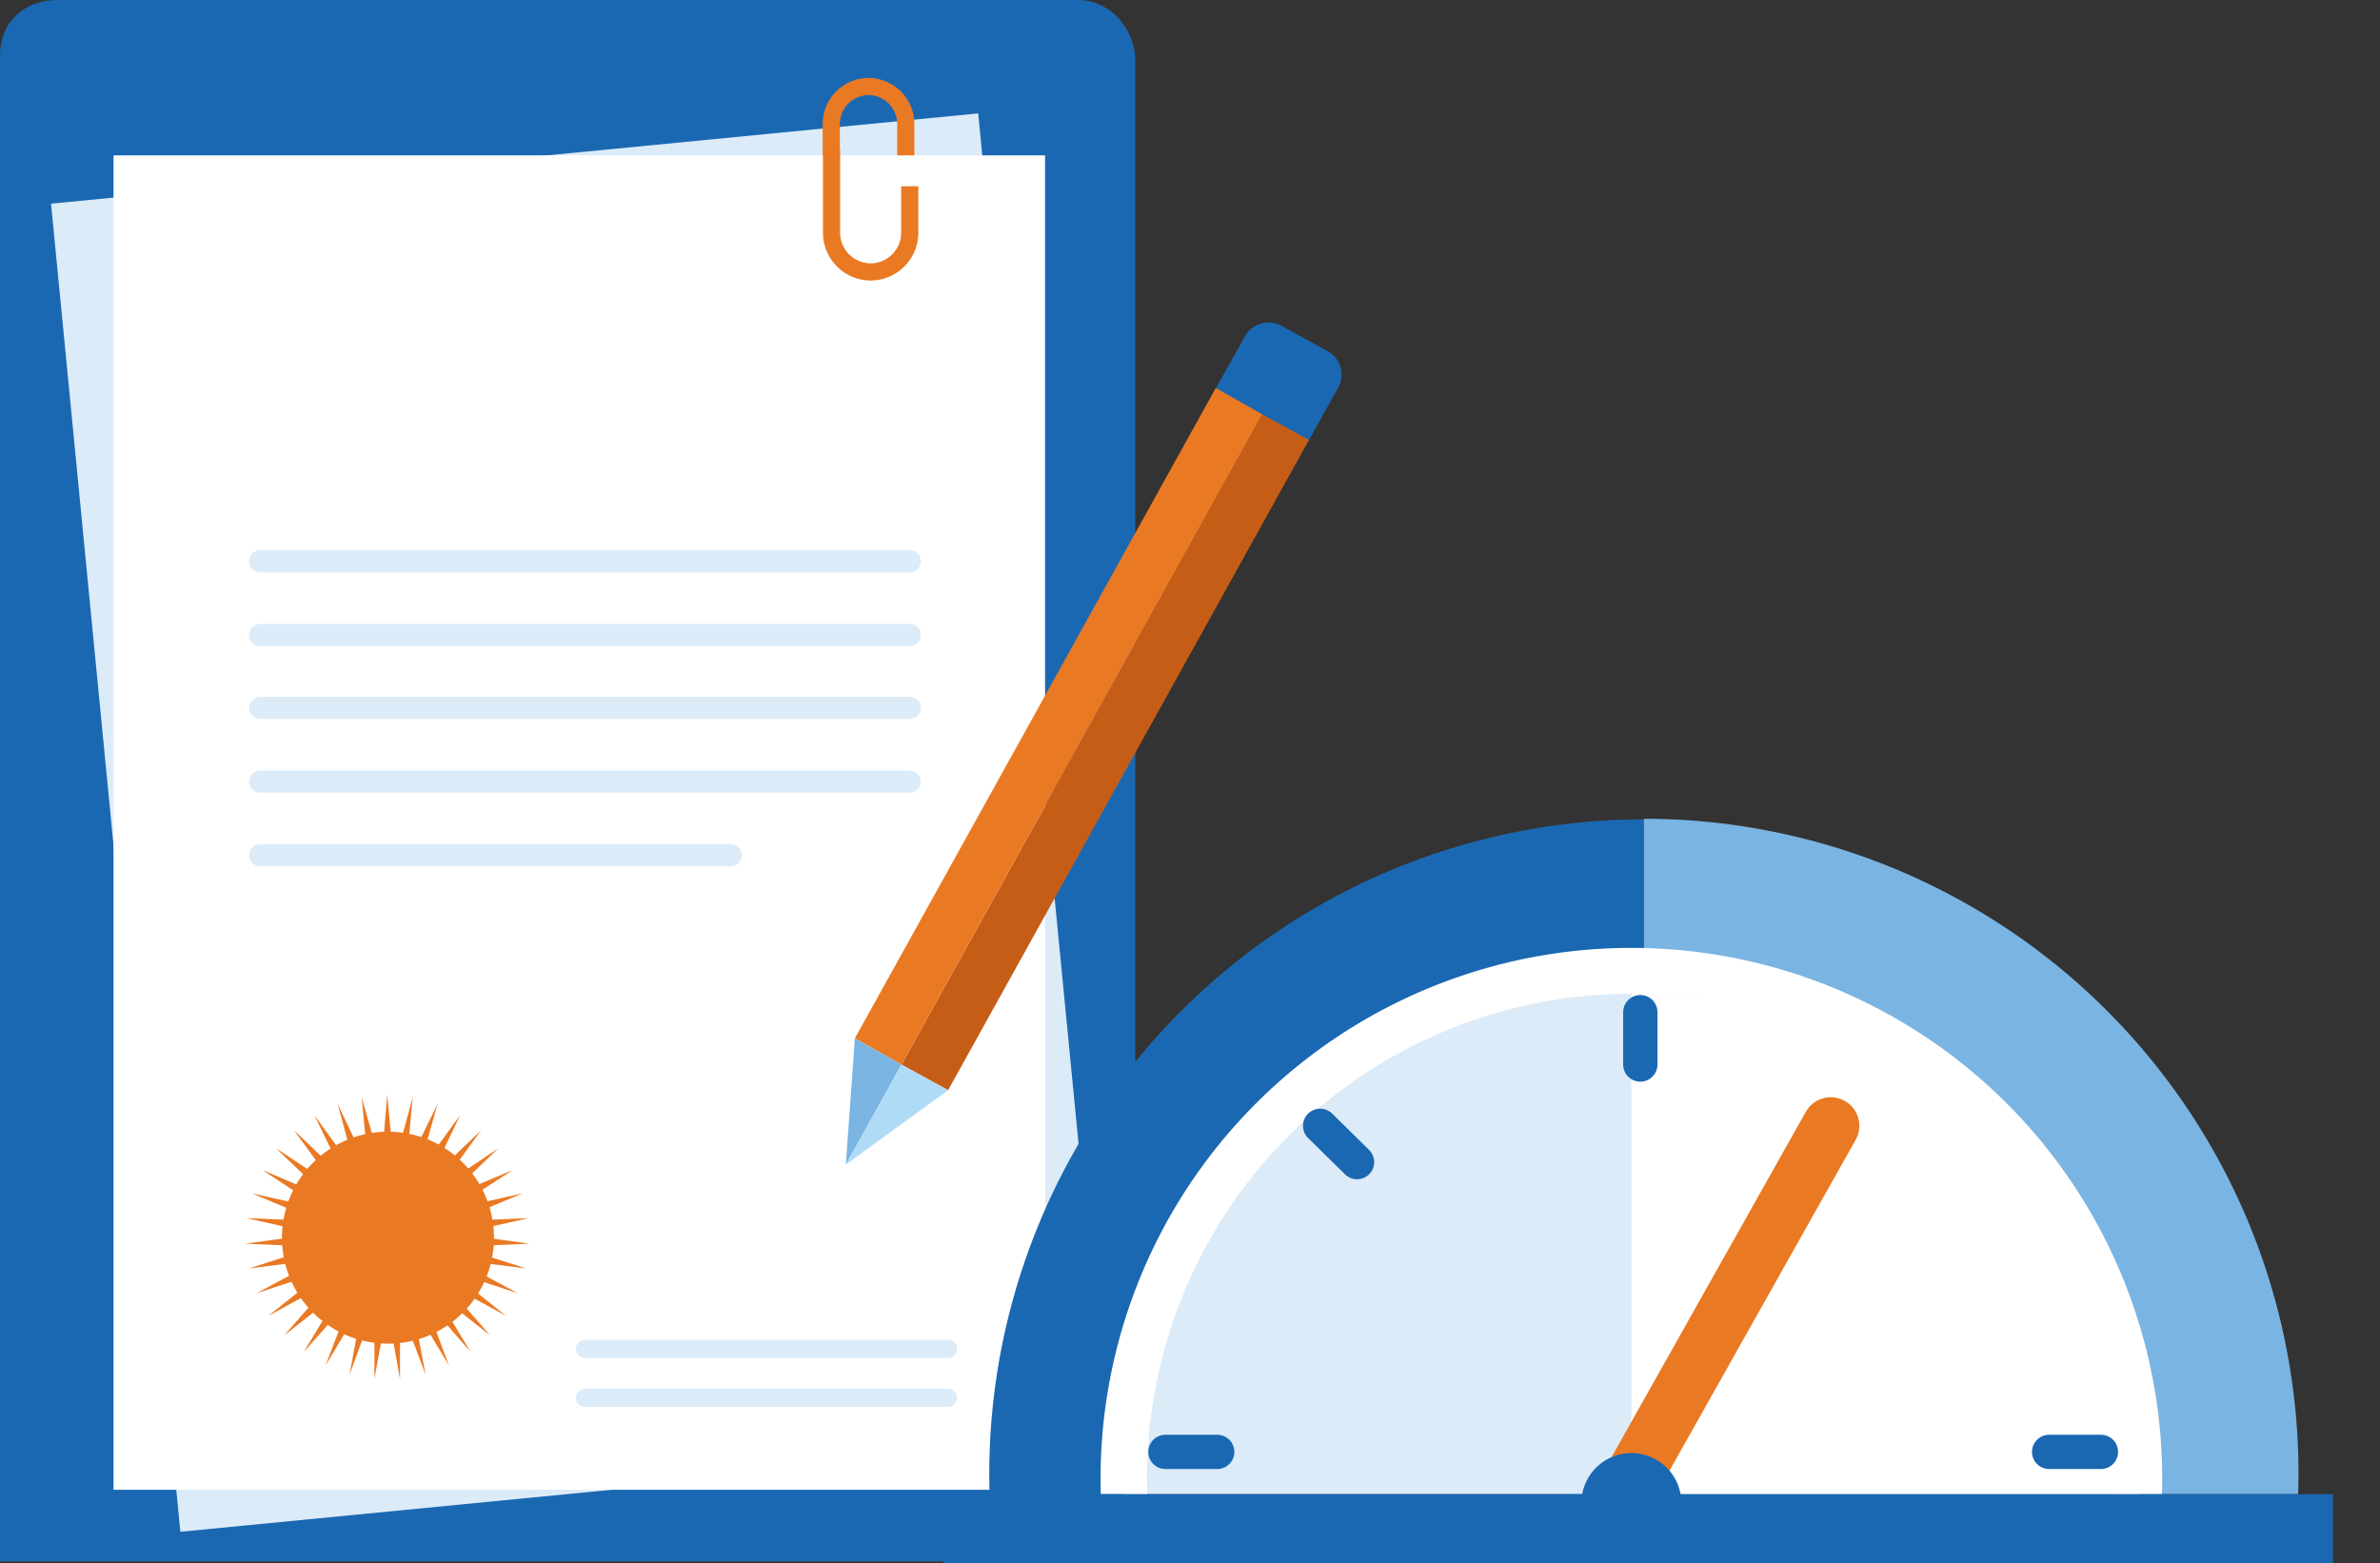
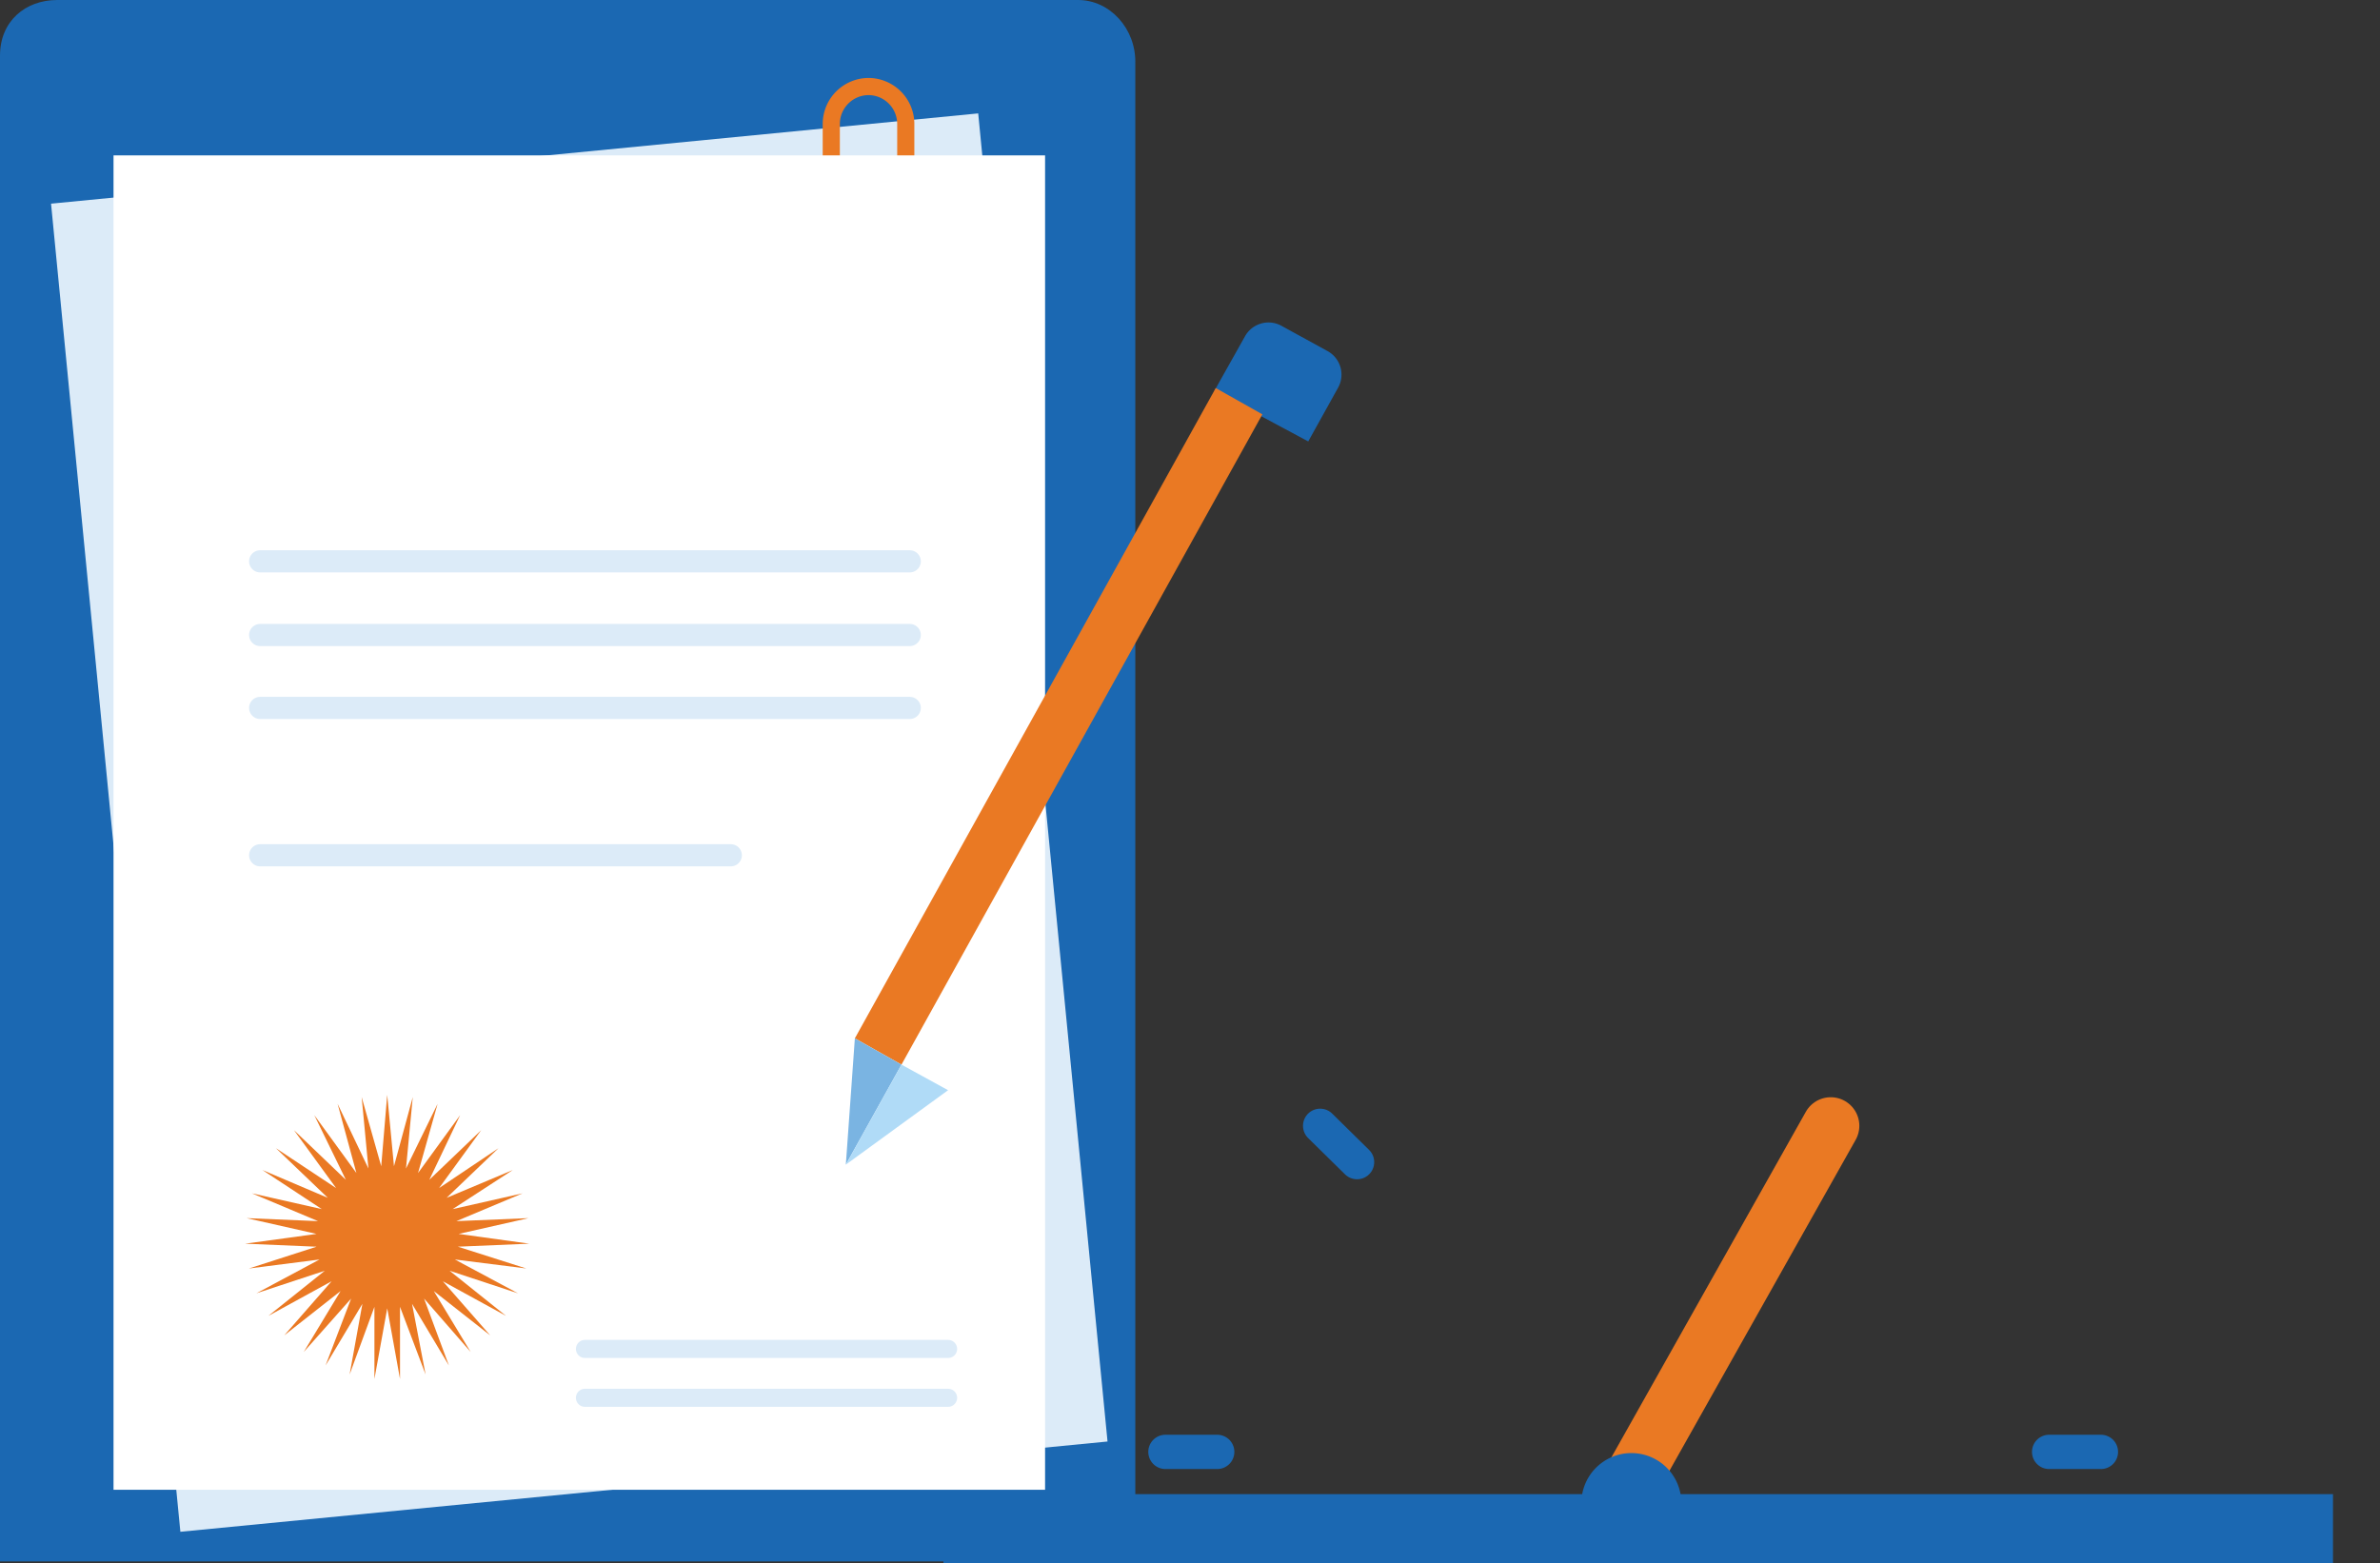
<svg xmlns="http://www.w3.org/2000/svg" viewBox="0 0 416.242 273.415">
  <rect x="0" y="0" width="416.242" height="273.415" fill="#333333" stroke="none" />
  <defs>
    <style>
      .cls-1 {
        fill: #1b68b2;
      }

      .cls-2 {
        fill: #dcebf8;
      }

      .cls-12, .cls-13, .cls-3, .cls-6, .cls-7 {
        fill: none;
        stroke-miterlimit: 10;
      }

      .cls-13, .cls-3 {
        stroke: #ea7923;
      }

      .cls-3 {
        stroke-width: 3px;
      }

      .cls-4 {
        fill: #fff;
      }

      .cls-5 {
        fill: #ea7923;
      }

      .cls-6, .cls-7 {
        stroke: #dcebf8;
      }

      .cls-12, .cls-13, .cls-6, .cls-7 {
        stroke-linecap: round;
        stroke-linejoin: round;
      }

      .cls-6 {
        stroke-width: 3.874px;
      }

      .cls-7 {
        stroke-width: 3.163px;
      }

      .cls-8 {
        fill: #c65d17;
      }

      .cls-9 {
        fill: #7ab4e2;
      }

      .cls-10 {
        fill: #b0dbf7;
      }

      .cls-11 {
        clip-path: url(#clip-path);
      }

      .cls-12 {
        stroke: #1b68b2;
        stroke-width: 6px;
      }

      .cls-13 {
        stroke-width: 10px;
      }
    </style>
    <clipPath id="clip-path">
-       <rect id="Rectangle_1702" data-name="Rectangle 1702" width="252.801" height="150.078" />
-     </clipPath>
+       </clipPath>
  </defs>
  <g id="Group_6913" data-name="Group 6913" transform="translate(-346.7 -6267)">
    <path id="Path_3602" data-name="Path 3602" class="cls-1" d="M214.762,33.9H36.194c-5.523,0-9.994,3.682-9.994,9.731V307.012H224.755V44.945C224.887,38.9,220.284,33.9,214.762,33.9Z" transform="translate(320.5 6233.1)" />
    <rect id="Rectangle_2978" data-name="Rectangle 2978" class="cls-2" width="162.92" height="233.401" transform="translate(355.627 6302.624) rotate(-5.561)" />
    <g id="Group_6896" data-name="Group 6896" transform="translate(492.084 6282.136)">
      <path id="Path_1264" data-name="Path 1264" class="cls-3" d="M136.9,58.753V52.114a6.549,6.549,0,0,1,6.514-6.514h0a6.549,6.549,0,0,1,6.514,6.514V62.386" transform="translate(-136.9 -45.6)" />
    </g>
    <rect id="Rectangle_2979" data-name="Rectangle 2979" class="cls-4" width="162.92" height="233.401" transform="translate(366.555 6294.178)" />
-     <path id="Path_3603" data-name="Path 3603" class="cls-3" d="M150.475,62.412v8.153a6.875,6.875,0,0,1-6.838,6.838h0a6.875,6.875,0,0,1-6.838-6.838V56.1" transform="translate(355.332 6237.166)" />
    <g id="Group_6897" data-name="Group 6897" transform="translate(389.567 6458.5)">
      <path id="Path_1266" data-name="Path 1266" class="cls-5" d="M83.652,180.3l1.183,12.492,3.287-12.1L86.94,193.186l5.523-11.308-3.419,12.1,7.364-10.125-5.391,11.308,9.073-8.679-7.364,10.125,10.388-6.969-9.073,8.679,11.571-4.865-10.519,6.838,12.229-2.761L95.75,202.391l12.623-.526-12.229,2.761,12.36,1.709-12.492.526,11.966,3.813L95.487,209.1l11.045,5.917L94.566,211.07l9.862,7.89L93.383,212.91l8.284,9.468L91.8,214.62l6.443,10.651L90.1,215.935l4.339,11.7-6.443-10.782,2.367,12.36-4.471-11.834V230l-2.235-12.36L81.417,230V217.381l-4.339,11.834,2.235-12.36L72.87,227.638l4.471-11.7-8.284,9.336L75.5,214.62l-9.862,7.758,8.284-9.468-11.045,6.049,9.862-7.89-11.966,3.945L71.818,209.1l-12.36,1.578,11.834-3.813L58.8,206.336l12.492-1.709-12.229-2.761,12.492.526-11.571-4.865,12.229,2.761-10.388-6.838,11.44,4.865-9.073-8.679,10.519,6.969L67.347,186.48l9.073,8.679L70.9,183.85l7.364,10.125-3.287-12.1,5.391,11.308-1.183-12.492,3.419,12.1Z" transform="translate(-58.8 -180.3)" />
-       <ellipse id="Ellipse_282" data-name="Ellipse 282" class="cls-5" cx="18.541" cy="18.541" rx="18.541" ry="18.541" transform="translate(6.443 6.443)" />
    </g>
    <g id="Group_6898" data-name="Group 6898" transform="translate(392.197 6365.184)">
      <line id="Line_249" data-name="Line 249" class="cls-6" x2="113.61" transform="translate(0 0)" />
      <line id="Line_250" data-name="Line 250" class="cls-6" x2="113.61" transform="translate(0 12.886)" />
      <line id="Line_251" data-name="Line 251" class="cls-6" x2="113.61" transform="translate(0 25.641)" />
-       <line id="Line_252" data-name="Line 252" class="cls-6" x2="113.61" transform="translate(0 38.528)" />
      <line id="Line_253" data-name="Line 253" class="cls-6" x2="82.315" transform="translate(0 51.414)" />
    </g>
    <g id="Group_6899" data-name="Group 6899" transform="translate(449.002 6502.945)">
      <line id="Line_254" data-name="Line 254" class="cls-7" x2="63.511" transform="translate(0 0)" />
      <line id="Line_255" data-name="Line 255" class="cls-7" x2="63.511" transform="translate(0 8.547)" />
      <path id="Path_1267" data-name="Path 1267" class="cls-7" d="M104,233.6" transform="translate(-104 -207.959)" />
    </g>
    <g id="Group_6900" data-name="Group 6900" transform="translate(494.63 6323.412)">
      <path id="Path_1268" data-name="Path 1268" class="cls-1" d="M187.7,104.871l5.391-9.6a4.7,4.7,0,0,1,6.312-1.841l8.153,4.471a4.7,4.7,0,0,1,1.841,6.312l-5.26,9.468Z" transform="translate(-123.268 -92.883)" />
      <g id="Group_3112" data-name="Group 3112" transform="translate(1.578 11.462)">
-         <path id="Path_1269" data-name="Path 1269" class="cls-8" d="M146.1,218.842l8.153,4.471,63.117-113.742-8.153-4.471" transform="translate(-137.947 -100.498)" />
        <path id="Path_1270" data-name="Path 1270" class="cls-5" d="M211.169,106.2l-8.153-4.6L139.9,215.342l8.153,4.6" transform="translate(-139.9 -101.6)" />
      </g>
      <path id="Path_1271" data-name="Path 1271" class="cls-9" d="M148.431,192.7l-8.153-4.6L138.7,210.191" transform="translate(-138.7 -62.896)" />
      <path id="Path_1272" data-name="Path 1272" class="cls-10" d="M138.7,209.089l17.883-13.018-8.153-4.471" transform="translate(-138.7 -61.794)" />
    </g>
    <g id="Group_6901" data-name="Group 6901" transform="translate(510.142 6378.264)">
      <g id="Group_3647" data-name="Group 3647" transform="translate(0 0)">
        <g id="Group_4037" data-name="Group 4037">
          <g id="Group_4036" data-name="Group 4036">
            <g id="Group_4032" data-name="Group 4032">
              <g id="Group_4027" data-name="Group 4027" class="cls-11">
                <g id="Group_4026" data-name="Group 4026" transform="translate(9.575 31.951)">
                  <g id="Group_4024" data-name="Group 4024">
                    <g id="Group_4023" data-name="Group 4023">
                      <g id="Group_4022" data-name="Group 4022">
                        <path id="Path_1479" data-name="Path 1479" class="cls-1" d="M123.684,259.768a114.484,114.484,0,0,1,0-228.968" transform="translate(-9.2 -30.696)" />
                        <path id="Path_1480" data-name="Path 1480" class="cls-9" d="M119.2,30.7a114.484,114.484,0,0,1,0,228.968" transform="translate(-4.716 -30.7)" />
                      </g>
                    </g>
                  </g>
                  <g id="Group_4025" data-name="Group 4025" transform="translate(23.521 26.54)">
                    <path id="Path_1481" data-name="Path 1481" class="cls-2" d="M120.577,56.2A88.777,88.777,0,1,1,31.8,144.977,88.724,88.724,0,0,1,120.577,56.2" transform="translate(-31.8 -56.2)" />
                  </g>
                </g>
              </g>
              <g id="Group_4028" data-name="Group 4028" class="cls-11">
                <path id="Path_1482" data-name="Path 1482" class="cls-4" d="M117.1,60.1a88.724,88.724,0,0,1,88.777,88.777H117.1Z" transform="translate(4.773 2.45)" />
              </g>
              <g id="Group_4030" data-name="Group 4030" class="cls-11">
                <g id="Group_4029" data-name="Group 4029" transform="translate(29.037 54.536)">
                  <path id="Path_1483" data-name="Path 1483" class="cls-4" d="M120.736,238.073a92.836,92.836,0,1,1,92.836-92.836A92.921,92.921,0,0,1,120.736,238.073Zm0-177.659a84.718,84.718,0,1,0,84.718,84.718A84.793,84.793,0,0,0,120.736,60.414Z" transform="translate(-27.9 -52.4)" />
                </g>
              </g>
              <g id="Group_4031" data-name="Group 4031" class="cls-11">
                <line id="Line_195" data-name="Line 195" class="cls-12" y2="9.159" transform="translate(123.434 65.776)" />
              </g>
            </g>
            <line id="Line_196" data-name="Line 196" class="cls-12" x2="6.453" y2="6.349" transform="translate(67.441 85.655)" />
            <line id="Line_198" data-name="Line 198" class="cls-12" x2="9.055" transform="translate(40.382 142.689)" />
            <line id="Line_199" data-name="Line 199" class="cls-12" x2="9.055" transform="translate(194.935 142.689)" />
            <line id="Line_200" data-name="Line 200" class="cls-13" x1="35.074" y2="62.342" transform="translate(121.665 85.655)" />
            <path id="Path_1484" data-name="Path 1484" class="cls-1" d="M108.7,146.042a8.742,8.742,0,0,1,17.485,0" transform="translate(4.431 5.597)" />
          </g>
        </g>
        <rect id="Rectangle_1706" data-name="Rectangle 1706" class="cls-1" width="243.018" height="12.073" transform="translate(1.561 150.078)" />
      </g>
    </g>
  </g>
</svg>